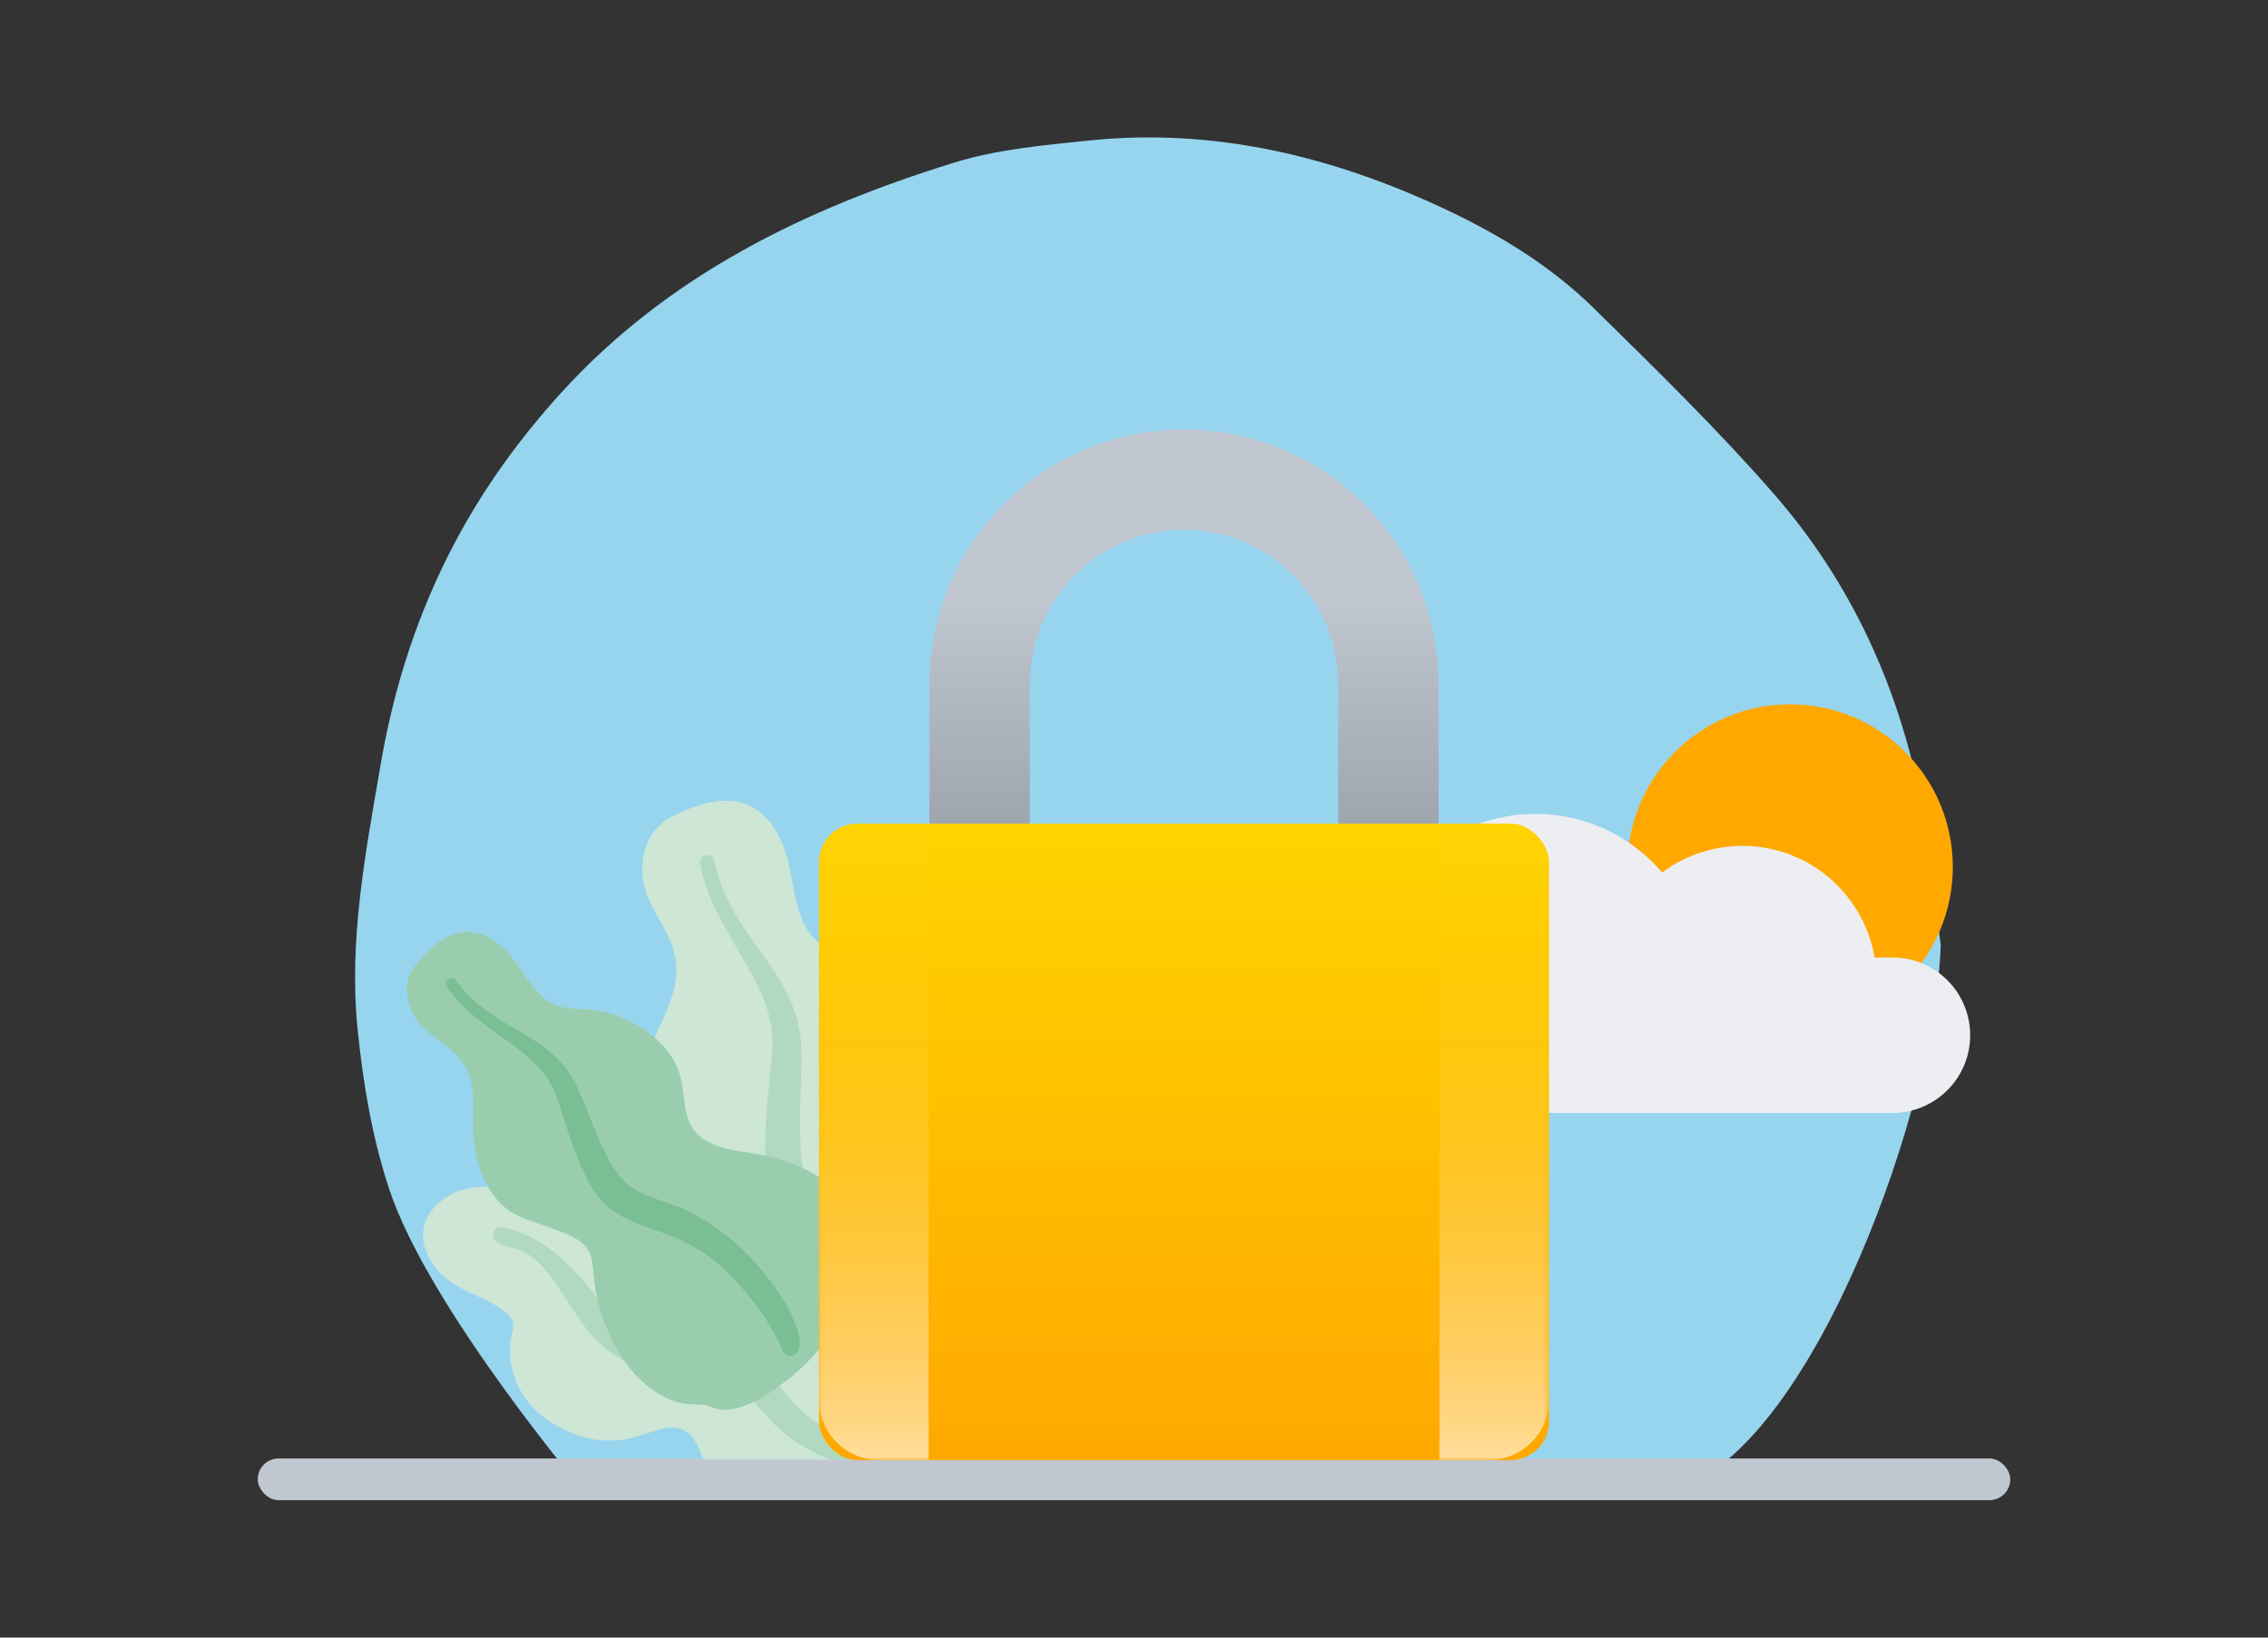
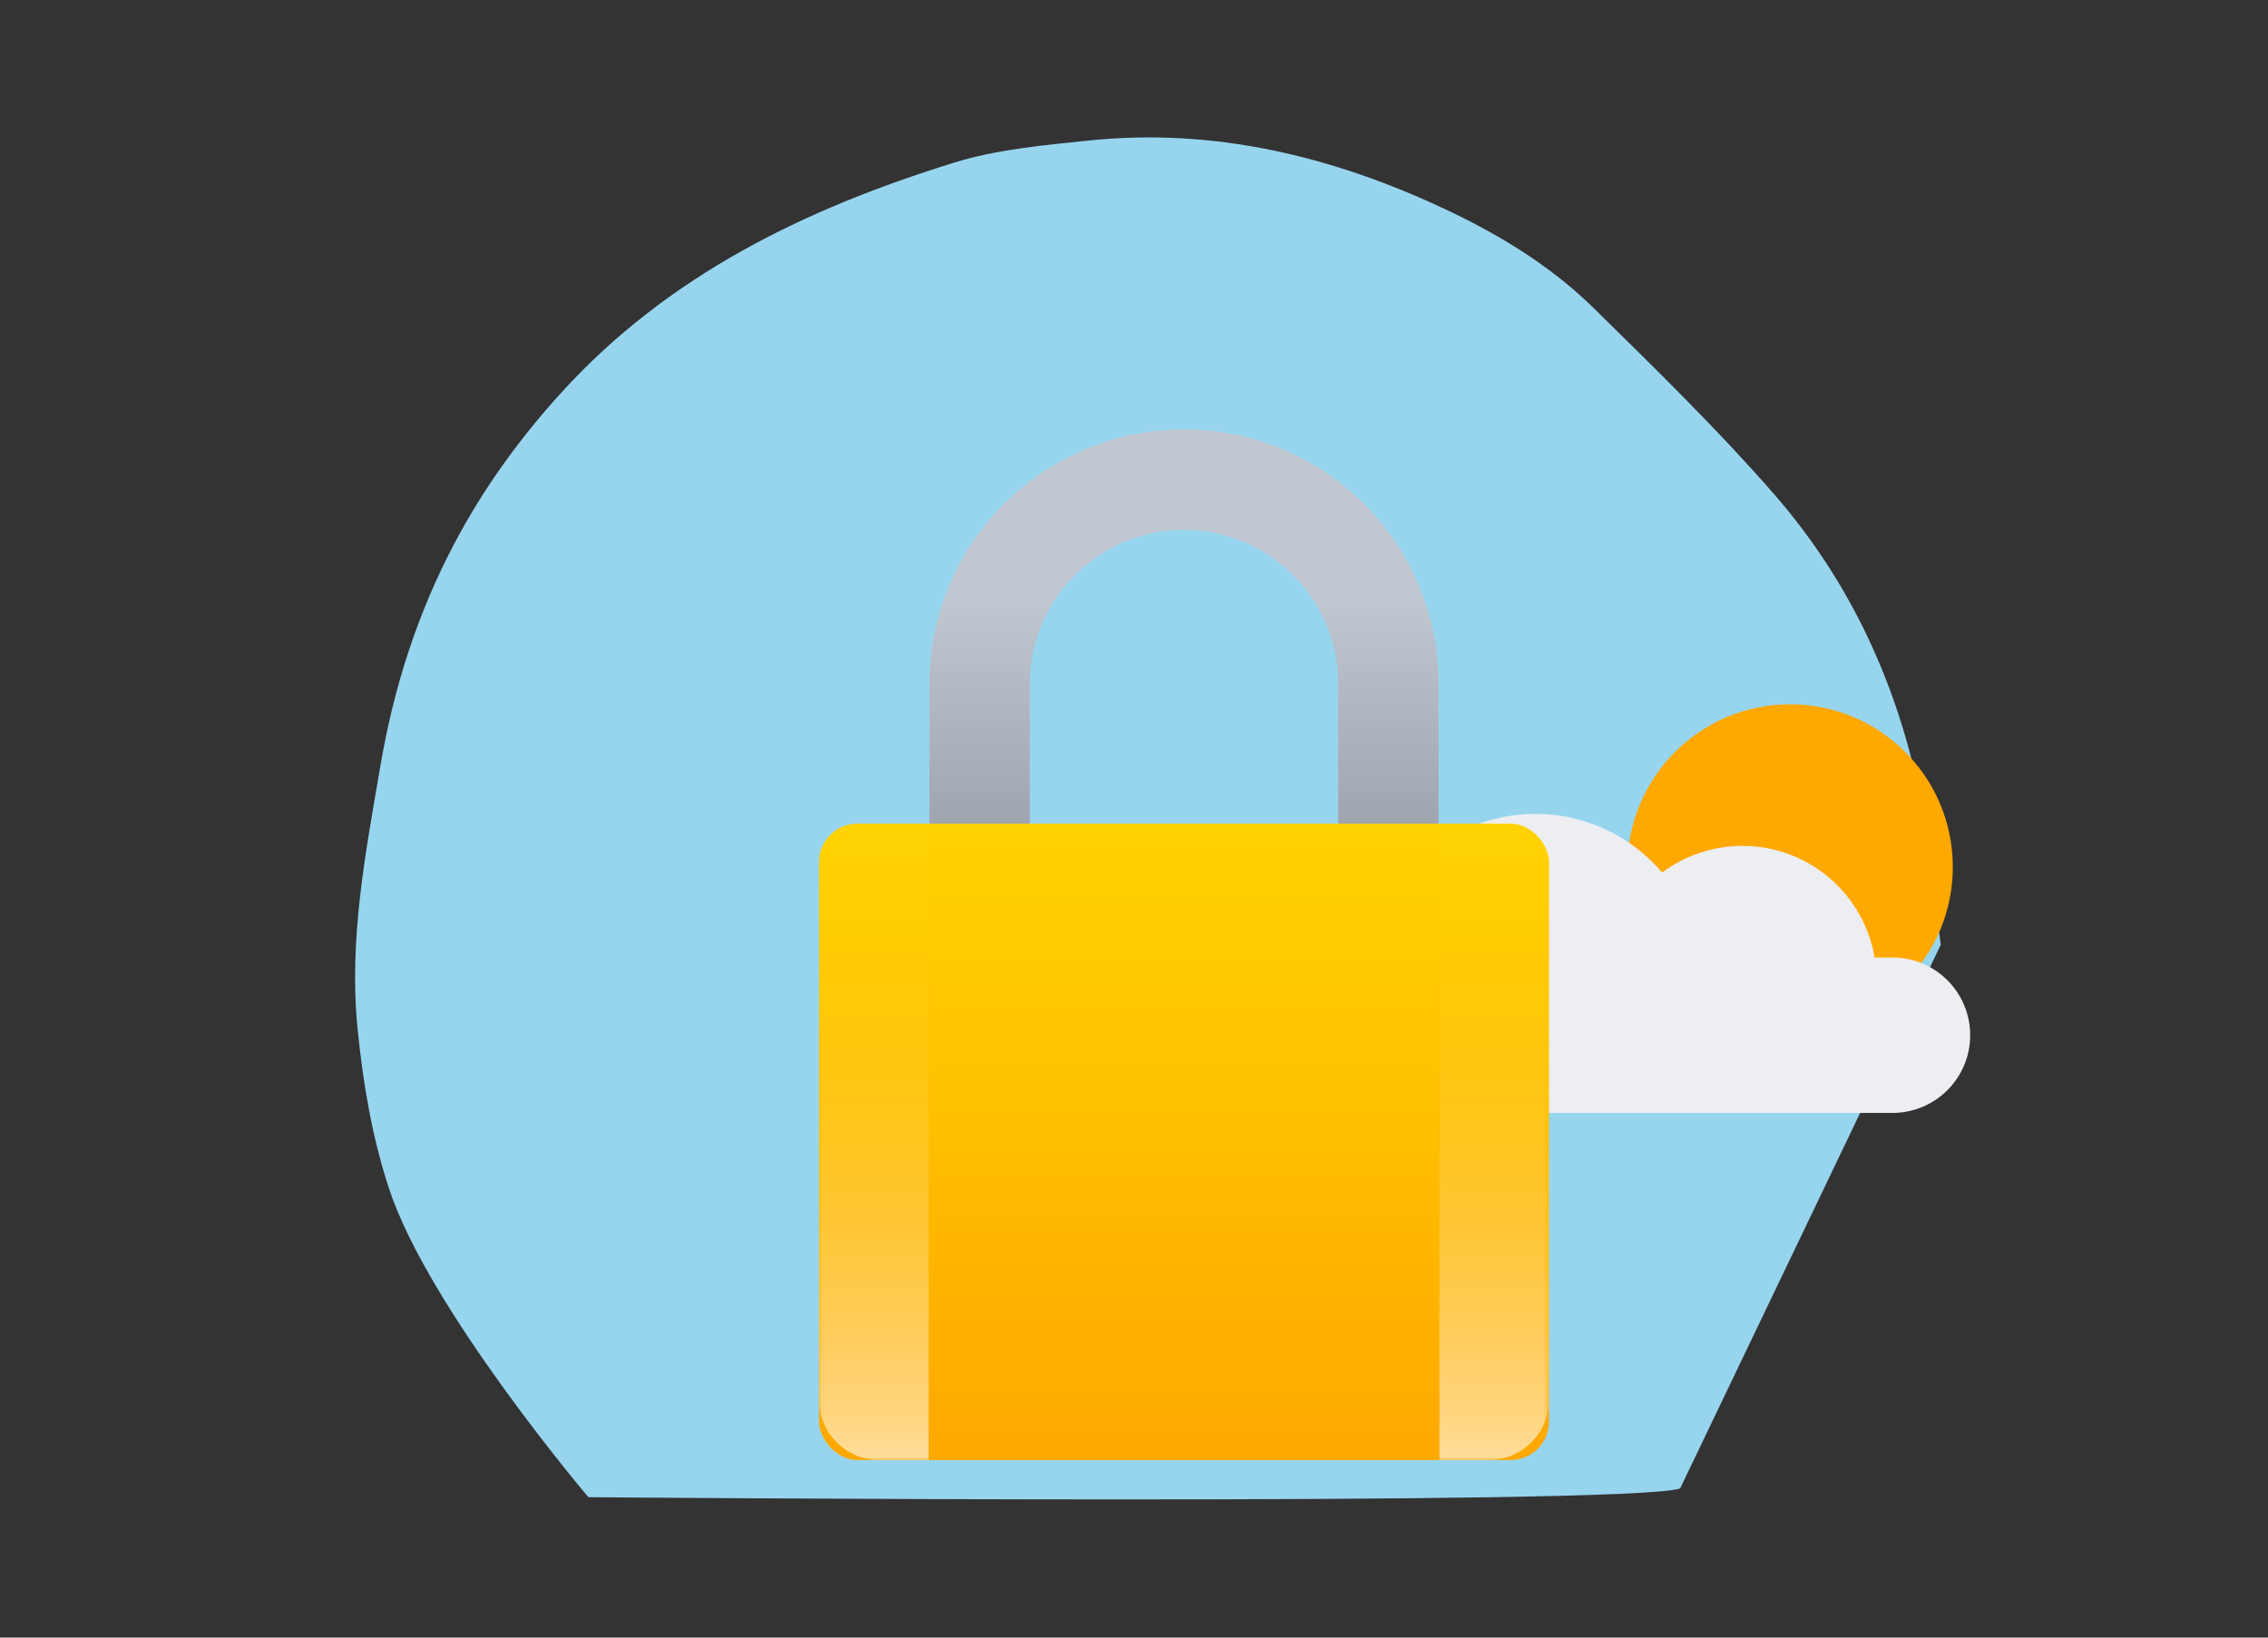
<svg xmlns="http://www.w3.org/2000/svg" width="396" height="286" viewBox="0 0 396 286" fill="none">
  <rect x="0" y="0" width="396" height="286" fill="#333333" stroke="none" />
  <g clip-path="url(#clip0_3737_34828)">
-     <path fill-rule="evenodd" clip-rule="evenodd" d="M293.357 259.949C284.764 263.037 102.733 261.476 102.733 261.476C102.733 261.476 74.787 228.549 67.899 207.508C64.966 198.549 63.411 189.31 62.451 179.871C60.851 164.144 63.823 148.996 66.43 133.687C68.77 119.95 72.954 106.953 79.454 94.696C84.485 85.21 90.705 76.609 97.942 68.641C116.694 47.993 140.697 36.433 166.612 28.399C174.094 26.079 182.144 25.374 189.998 24.553C211.916 22.262 232.592 27.257 252.314 36.525C261.763 40.965 270.758 46.433 278.256 53.802C289.018 64.38 299.86 74.948 309.769 86.314C323.022 101.516 331.344 119.507 335.288 139.346C336.969 147.802 337.697 156.45 338.857 165.01C338.038 192.421 317.113 251.413 293.357 259.949Z" fill="#97D5EF" />
-     <rect x="45" y="254.714" width="306" height="7.286" rx="3.643" fill="#C1C7D0" />
+     <path fill-rule="evenodd" clip-rule="evenodd" d="M293.357 259.949C284.764 263.037 102.733 261.476 102.733 261.476C102.733 261.476 74.787 228.549 67.899 207.508C64.966 198.549 63.411 189.31 62.451 179.871C60.851 164.144 63.823 148.996 66.43 133.687C68.77 119.95 72.954 106.953 79.454 94.696C84.485 85.21 90.705 76.609 97.942 68.641C116.694 47.993 140.697 36.433 166.612 28.399C174.094 26.079 182.144 25.374 189.998 24.553C211.916 22.262 232.592 27.257 252.314 36.525C261.763 40.965 270.758 46.433 278.256 53.802C289.018 64.38 299.86 74.948 309.769 86.314C323.022 101.516 331.344 119.507 335.288 139.346C336.969 147.802 337.697 156.45 338.857 165.01Z" fill="#97D5EF" />
    <g clip-path="url(#clip1_3737_34828)">
      <mask id="mask0_3737_34828" style="mask-type:luminance" maskUnits="userSpaceOnUse" x="52" y="135" width="120" height="120">
-         <rect x="52" y="135" width="120" height="120" fill="white" />
-       </mask>
+         </mask>
      <g mask="url(#mask0_3737_34828)">
        <path fill-rule="evenodd" clip-rule="evenodd" d="M121.15 140.943C123.544 140.067 126.197 139.563 128.714 140.013C134.064 140.97 136.782 146.462 137.799 151.203C138.894 156.306 139.099 162.11 143.866 165.318C146.058 166.794 148.578 167.727 150.745 169.244C153.062 170.865 155.048 172.875 156.699 175.145C159.729 179.314 161.944 184.531 161.256 189.804C160.651 194.446 157.547 199.23 159.523 203.889C161.585 208.75 167.533 211.45 171.563 214.491C176.122 217.932 180.671 222.628 182.498 228.106C184.249 233.356 183.181 239.325 180.56 244.21C175.326 253.97 165.572 260.425 154.812 262.899C150.244 263.95 145.027 264.943 140.518 263.379C139.124 262.896 138.285 262.186 137.287 261.159C136.392 260.238 135.374 259.741 134.208 259.213C131.646 258.055 129.556 256.176 127.975 253.897C121.834 245.045 122.184 232.248 125.659 222.313C126.483 219.96 127.089 217.738 125.899 215.437C124.657 213.035 122.516 211.105 120.586 209.241C118.678 207.398 116.594 205.702 114.954 203.612C113.237 201.422 112.321 198.923 111.908 196.186C111.132 191.044 112.222 185.879 114.347 181.105C116.394 176.506 118.992 171.957 117.823 166.826C116.585 161.388 111.878 157.388 112.143 151.506C112.253 149.07 112.989 146.425 114.728 144.576C116.396 142.802 118.899 141.768 121.15 140.943Z" fill="#CDE6D6" />
-         <path opacity="0.542" fill-rule="evenodd" clip-rule="evenodd" d="M122.235 150.662C122.111 149.922 122.865 149.289 123.584 149.325C124.531 149.373 124.709 150.215 124.86 150.966C125.324 153.276 126.173 155.429 127.238 157.53C129.454 161.897 132.547 165.68 135.246 169.745C137.944 173.806 139.794 178.212 139.917 183.133C140.033 187.772 139.597 192.417 139.693 197.067C139.777 201.165 139.859 205.489 142.031 209.1C144.121 212.576 147.518 215.02 150.243 217.971C155.883 224.08 159.477 231.464 161.586 239.426C162.565 243.123 163.343 246.903 163.34 250.749C163.338 252.963 163.34 255.955 161.894 257.814C161.227 258.671 159.874 259.224 158.95 258.391C158.082 257.609 158.317 256.04 158.292 255.002C158.185 250.509 157.341 246.085 156.11 241.778C154.918 237.607 153.441 233.508 151.185 229.78C149.091 226.32 146.452 223.385 143.505 220.612C140.503 217.787 137.41 214.974 135.569 211.235C133.699 207.437 133.504 203.182 133.6 199.016C133.701 194.61 134.163 190.247 134.67 185.866C135.164 181.598 134.794 177.75 133.049 173.8C129.6 165.994 123.68 159.28 122.235 150.662Z" fill="#99CDAD" />
        <path fill-rule="evenodd" clip-rule="evenodd" d="M77.147 209.642C80.386 207.201 84.528 206.772 88.326 207.73C92.772 208.851 95.86 211.985 99.355 214.681C101.093 216.023 103.157 217.101 105.422 217.196C107.482 217.282 109.255 216.274 111.163 215.637C114.975 214.364 119.285 214.971 122.516 217.239C126.458 220.006 127.984 224.641 130.995 228.187C133.759 231.443 138.718 231.037 142.65 230.634C146.527 230.236 150.062 229.935 153.228 232.466C156.585 235.151 159.668 238.649 160.965 242.823C163.126 249.772 159.199 256.508 153.933 261.062C149.153 265.195 142.421 269.434 135.885 268.629C131.975 268.147 128.85 265.705 126.658 262.585C125.296 260.645 124.258 258.488 123.364 256.294C122.731 254.739 122.223 253.098 121.346 251.659C119.012 247.831 115.203 249.629 111.662 250.763C107.163 252.204 102.899 251.735 98.699 249.769C94.788 247.94 91.534 245.031 89.974 240.947C89.178 238.862 88.904 236.632 89.124 234.394C89.222 233.409 89.611 232.355 89.633 231.379C89.654 230.469 88.999 229.803 88.34 229.252C85.294 226.706 81.128 225.836 78.004 223.357C75.184 221.12 73.003 217.335 74.194 213.624C74.708 212.02 75.811 210.663 77.147 209.642Z" fill="#CDE6D6" />
-         <path opacity="0.542" fill-rule="evenodd" clip-rule="evenodd" d="M87.624 214.362C93.812 215.432 98.484 219.69 102.382 224.293C104.567 226.874 106.551 229.838 109.314 231.857C111.679 233.585 114.558 234.099 117.415 234.482C123.165 235.253 129.337 235.792 133.852 239.777C136.502 242.116 138.272 245.26 141.115 247.405C143.699 249.355 146.792 250.854 149.896 251.806C152.396 252.573 154.968 252.663 157.496 253.229C158.267 253.402 159.387 253.669 159.729 254.475C160.131 255.419 159.308 256.434 158.495 256.851C156.6 257.822 153.984 257.285 152.012 256.947C149.128 256.454 146.388 255.65 143.735 254.432C140.789 253.078 137.977 251.405 135.628 249.167C133.191 246.845 131.326 243.916 128.406 242.125C123.493 239.111 117.501 239.663 112.029 238.551C105.213 237.166 101.86 231.574 98.381 226.173C96.469 223.204 94.282 219.873 90.926 218.377C89.645 217.805 87.747 217.803 86.674 216.864C85.691 216.005 86.08 214.095 87.624 214.362Z" fill="#99CDAD" />
        <path fill-rule="evenodd" clip-rule="evenodd" d="M74.863 165.993C76.293 164.615 78.024 163.417 79.956 162.935C84.064 161.911 87.72 164.921 89.93 167.942C92.308 171.194 94.273 175.223 98.672 175.972C100.695 176.316 102.781 176.175 104.799 176.556C106.956 176.964 109 177.751 110.886 178.828C114.35 180.806 117.561 183.783 118.724 187.72C119.748 191.187 119.038 195.548 121.905 198.207C124.896 200.98 129.976 200.996 133.797 201.861C138.121 202.84 142.831 204.708 145.848 207.992C148.74 211.139 149.85 215.689 149.515 219.966C148.848 228.514 143.928 236.165 137.044 241.328C134.121 243.52 130.719 245.878 127.019 246.207C125.876 246.309 125.056 246.075 124.024 245.667C123.098 245.302 122.218 245.274 121.222 245.272C119.035 245.269 116.959 244.608 115.119 243.502C107.974 239.209 104.213 230.071 103.573 221.959C103.422 220.037 103.157 218.277 101.589 217.032C99.952 215.732 97.823 215.051 95.865 214.349C93.93 213.655 91.915 213.121 90.092 212.167C88.183 211.168 86.749 209.696 85.597 207.896C83.433 204.515 82.59 200.526 82.607 196.483C82.623 192.59 83.046 188.556 80.607 185.308C78.021 181.865 73.417 180.538 71.762 176.305C71.077 174.551 70.772 172.452 71.431 170.595C72.062 168.815 73.519 167.29 74.863 165.993Z" fill="#9ACDAE" />
        <path opacity="0.61" fill-rule="evenodd" clip-rule="evenodd" d="M77.977 172.265C77.658 171.781 77.998 171.092 78.519 170.887C79.207 170.618 79.596 171.157 79.937 171.64C80.985 173.128 82.259 174.381 83.67 175.527C86.604 177.91 89.979 179.599 93.162 181.613C96.343 183.625 99.029 186.153 100.649 189.598C102.176 192.846 103.313 196.274 104.829 199.536C106.165 202.411 107.57 205.447 110.237 207.309C112.804 209.101 115.979 209.744 118.833 210.961C124.742 213.481 129.594 217.56 133.572 222.523C135.419 224.827 137.148 227.254 138.344 229.979C139.032 231.547 139.965 233.665 139.517 235.444C139.31 236.265 138.521 237.089 137.605 236.795C136.746 236.52 136.423 235.333 136.082 234.606C134.607 231.459 132.63 228.596 130.415 225.941C128.269 223.369 125.943 220.94 123.179 219.022C120.614 217.242 117.826 216.008 114.87 214.988C111.857 213.949 108.784 212.947 106.312 210.889C103.801 208.798 102.338 205.848 101.108 202.867C99.808 199.714 98.777 196.477 97.773 193.213C96.795 190.032 95.334 187.426 92.864 185.188C87.984 180.764 81.687 177.905 77.977 172.265Z" fill="#66B484" />
      </g>
    </g>
    <circle cx="28.409" cy="28.409" r="28.409" transform="matrix(-1 0 0 1 340.967 123)" fill="#FFA800" />
    <path d="M241.096 160.172H241.207C245.052 150.791 253.51 144.094 263.523 142.503C273.535 140.912 283.653 144.657 290.217 152.383C296.751 147.502 305.354 146.373 312.927 149.403C320.499 152.433 325.948 159.186 327.311 167.227H330.725C338.103 167.388 344 173.416 344 180.795C344 188.175 338.103 194.203 330.725 194.364H241.096C231.654 194.364 224 186.71 224 177.268C224 167.826 231.654 160.172 241.096 160.172Z" fill="#EDEEF2" />
    <path fill-rule="evenodd" clip-rule="evenodd" d="M206.733 75C194.942 74.996 183.633 79.679 175.296 88.016C166.958 96.353 162.276 107.662 162.28 119.453V158.56H179.809V119.453C179.809 104.584 191.863 92.53 206.733 92.53C221.602 92.53 233.656 104.584 233.656 119.453V158.56H251.186V119.453C251.19 107.662 246.507 96.353 238.17 88.016C229.833 79.679 218.524 74.996 206.733 75Z" fill="#97D5EE" />
    <path fill-rule="evenodd" clip-rule="evenodd" d="M206.733 75C194.942 74.996 183.633 79.679 175.296 88.016C166.958 96.353 162.276 107.662 162.28 119.453V158.56H179.809V119.453C179.809 104.584 191.863 92.53 206.733 92.53C221.602 92.53 233.656 104.584 233.656 119.453V158.56H251.186V119.453C251.19 107.662 246.507 96.353 238.17 88.016C229.833 79.679 218.524 74.996 206.733 75Z" fill="url(#paint0_linear_3737_34828)" />
    <rect x="143" y="143.847" width="127.466" height="111.153" rx="6.71" fill="url(#paint1_linear_3737_34828)" />
    <mask id="mask1_3737_34828" style="mask-type:alpha" maskUnits="userSpaceOnUse" x="143" y="143" width="128" height="112">
      <rect x="143" y="143.847" width="127.466" height="111.153" rx="6.71" fill="url(#paint2_linear_3737_34828)" />
    </mask>
    <g mask="url(#mask1_3737_34828)">
      <path fill-rule="evenodd" clip-rule="evenodd" d="M162.143 143.847H153.57C147.732 143.847 143 148.579 143 154.416V244.444C143 247.246 144.114 249.933 146.097 251.913C148.079 253.893 150.768 255.003 153.57 255H162.143V143.847Z" fill="url(#paint3_linear_3737_34828)" />
      <path fill-rule="evenodd" clip-rule="evenodd" d="M259.896 143.847H251.323V255H259.896C262.698 255.003 265.387 253.893 267.369 251.913C269.352 249.933 270.466 247.246 270.466 244.444V154.416C270.466 151.613 269.352 148.925 267.37 146.942C265.388 144.96 262.699 143.847 259.896 143.847Z" fill="url(#paint4_linear_3737_34828)" />
    </g>
  </g>
  <defs>
    <linearGradient id="paint0_linear_3737_34828" x1="244.588" y1="175.57" x2="244.588" y2="104.412" gradientUnits="userSpaceOnUse">
      <stop stop-color="#848A95" />
      <stop offset="1" stop-color="#C1C7D0" />
    </linearGradient>
    <linearGradient id="paint1_linear_3737_34828" x1="143" y1="143.847" x2="143" y2="255" gradientUnits="userSpaceOnUse">
      <stop stop-color="#FFD300" />
      <stop offset="1" stop-color="#FFA800" />
    </linearGradient>
    <linearGradient id="paint2_linear_3737_34828" x1="143" y1="143.847" x2="143" y2="255" gradientUnits="userSpaceOnUse">
      <stop stop-color="#FFD300" />
      <stop offset="1" stop-color="#FFA800" />
    </linearGradient>
    <linearGradient id="paint3_linear_3737_34828" x1="165.69" y1="282.265" x2="165.69" y2="129.927" gradientUnits="userSpaceOnUse">
      <stop stop-color="white" />
      <stop offset="0.04" stop-color="white" stop-opacity="0.89" />
      <stop offset="0.14" stop-color="white" stop-opacity="0.69" />
      <stop offset="0.23" stop-color="white" stop-opacity="0.5" />
      <stop offset="0.33" stop-color="white" stop-opacity="0.35" />
      <stop offset="0.44" stop-color="white" stop-opacity="0.22" />
      <stop offset="0.54" stop-color="white" stop-opacity="0.12" />
      <stop offset="0.65" stop-color="white" stop-opacity="0.05" />
      <stop offset="0.77" stop-color="white" stop-opacity="0.01" />
      <stop offset="0.9" stop-color="white" stop-opacity="0.01" />
    </linearGradient>
    <linearGradient id="paint4_linear_3737_34828" x1="274.012" y1="282.265" x2="274.012" y2="129.927" gradientUnits="userSpaceOnUse">
      <stop stop-color="white" />
      <stop offset="0.04" stop-color="white" stop-opacity="0.89" />
      <stop offset="0.14" stop-color="white" stop-opacity="0.69" />
      <stop offset="0.23" stop-color="white" stop-opacity="0.5" />
      <stop offset="0.33" stop-color="white" stop-opacity="0.35" />
      <stop offset="0.44" stop-color="white" stop-opacity="0.22" />
      <stop offset="0.54" stop-color="white" stop-opacity="0.12" />
      <stop offset="0.65" stop-color="white" stop-opacity="0.05" />
      <stop offset="0.77" stop-color="white" stop-opacity="0.01" />
      <stop offset="0.9" stop-color="white" stop-opacity="0.01" />
    </linearGradient>
    <clipPath id="clip0_3737_34828">
      <rect width="396" height="286" fill="white" />
    </clipPath>
    <clipPath id="clip1_3737_34828">
      <rect width="120" height="120" fill="white" transform="translate(52 135)" />
    </clipPath>
  </defs>
</svg>